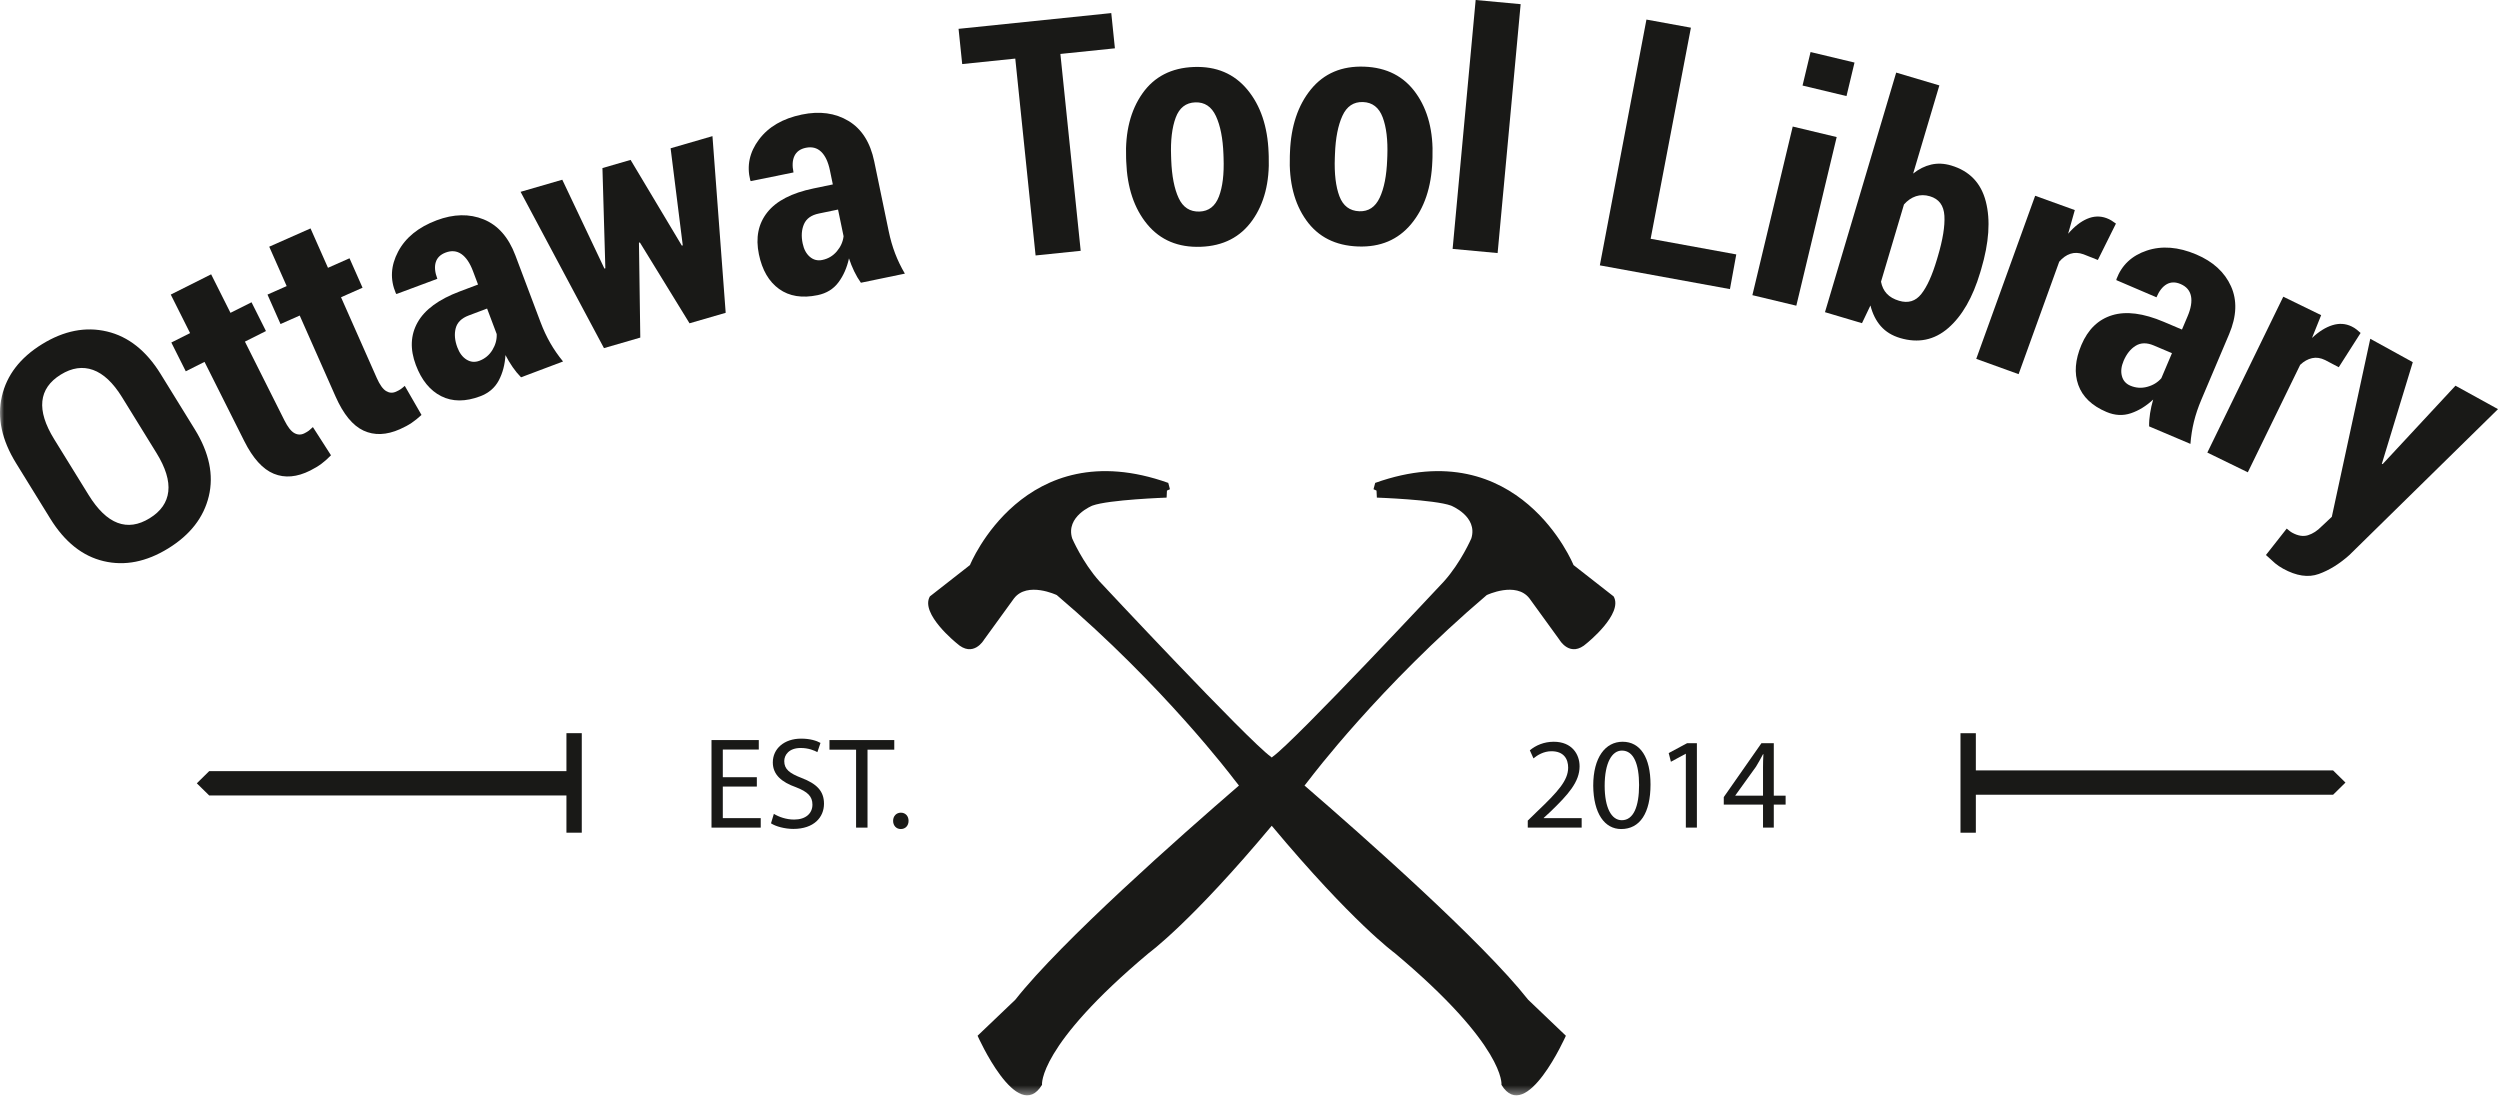
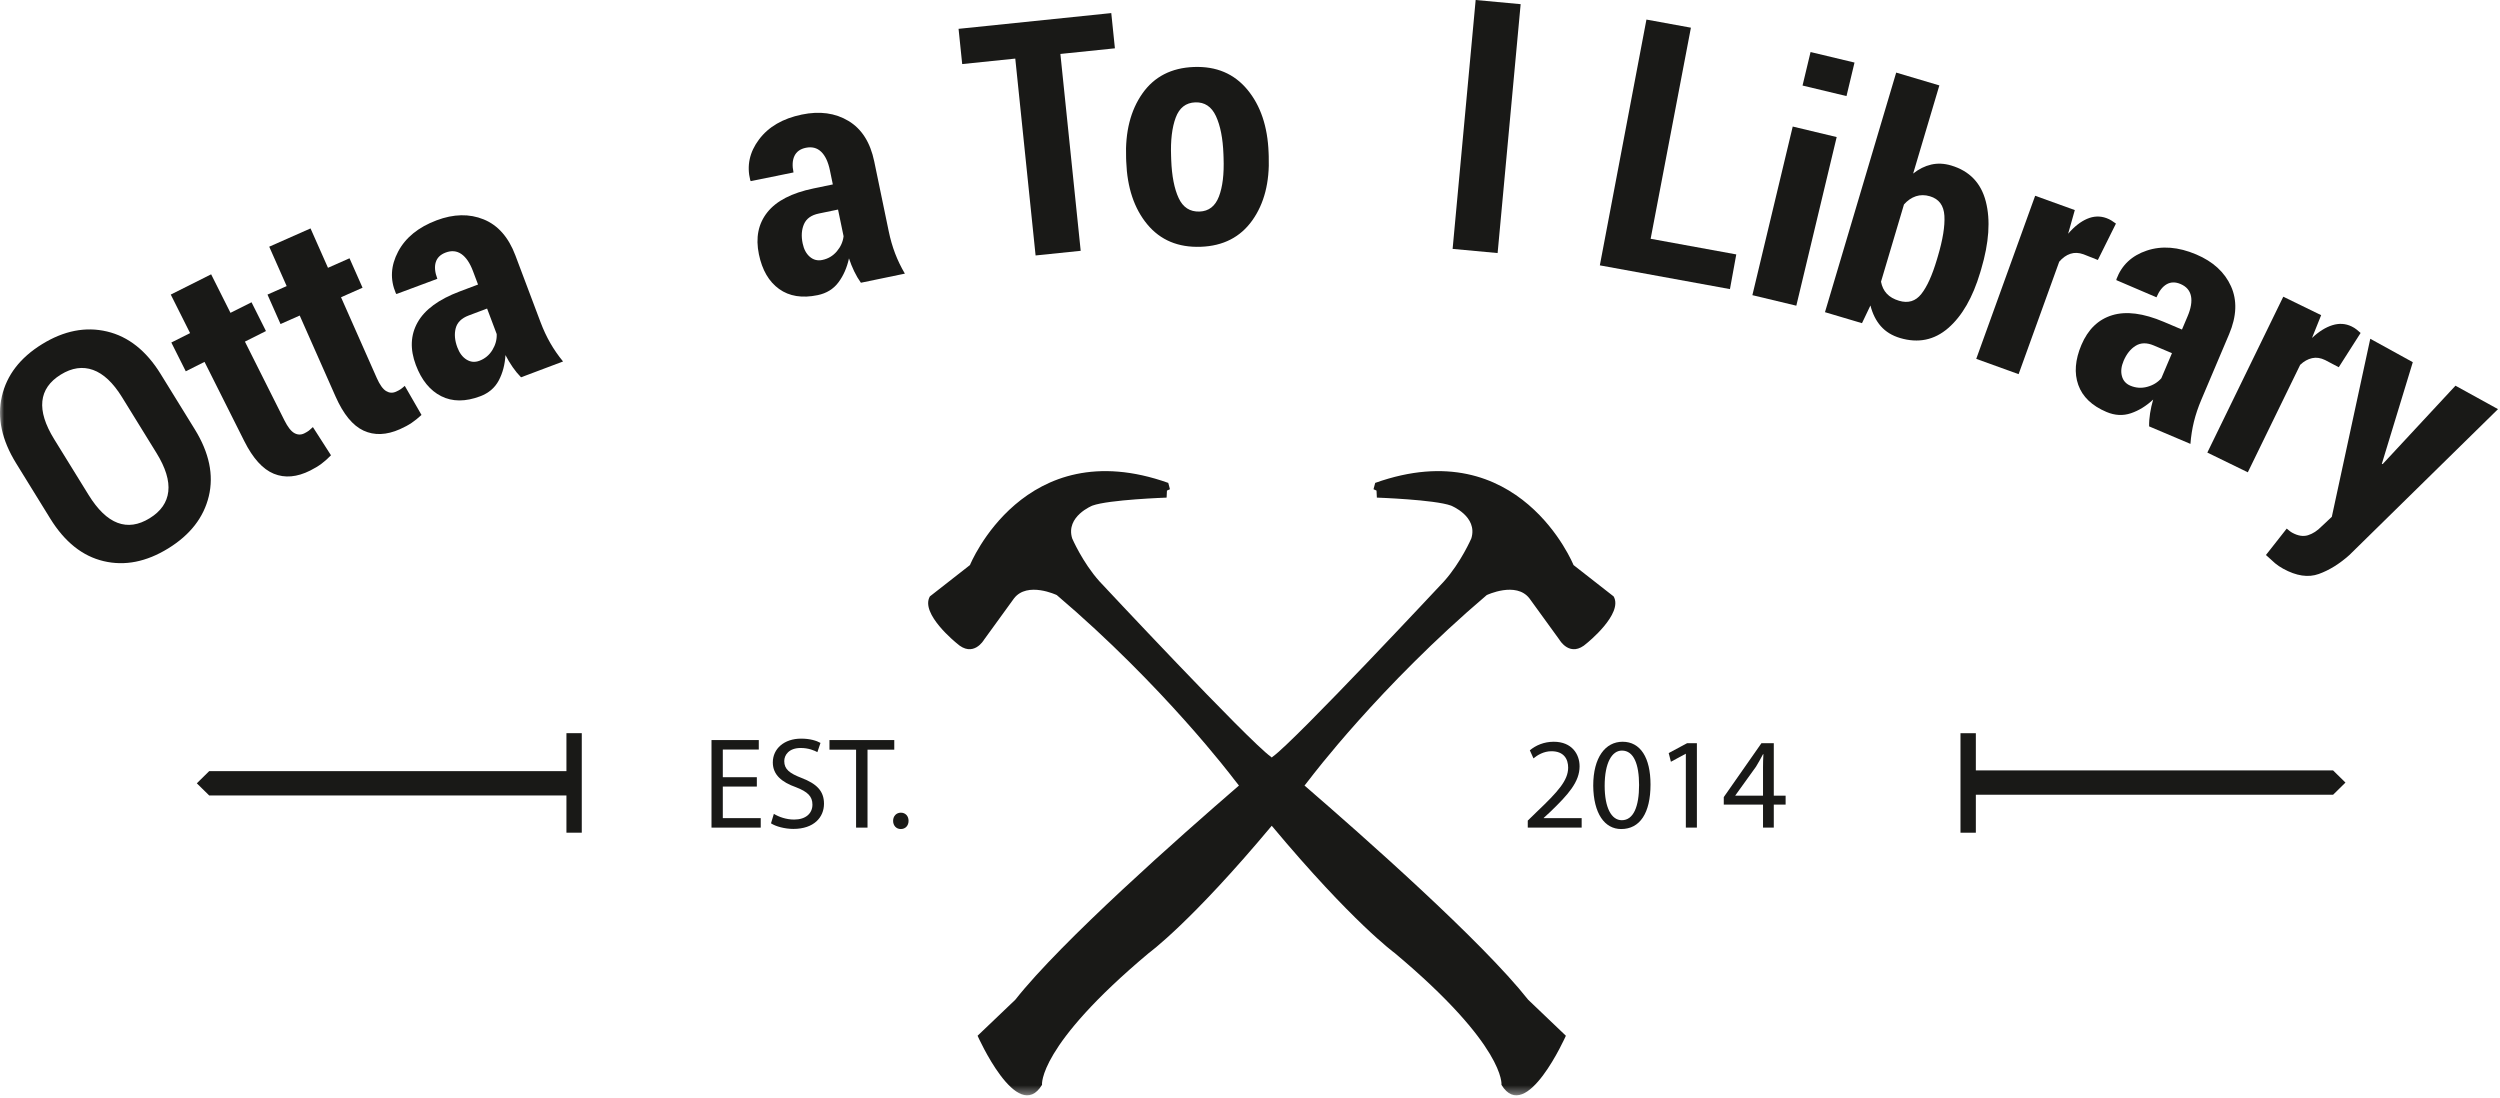
<svg xmlns="http://www.w3.org/2000/svg" width="296" height="130" viewBox="0 0 296 130" fill="none">
  <mask id="mask0_1_375" style="mask-type:luminance" maskUnits="userSpaceOnUse" x="0" y="0" width="296" height="130">
    <path d="M0 0H295.763V129.634H0V0Z" fill="white" />
  </mask>
  <g mask="url(#mask0_1_375)">
    <path d="M187.887 76.151C185.907 77.966 184.641 75.753 184.641 75.753L181.087 70.851C179.505 68.799 176.029 70.457 176.029 70.457C163.376 81.21 155.154 92.121 155.154 92.121C154.922 92.417 154.687 92.717 154.455 93.01C161.401 99.007 175.489 111.459 180.936 118.37L185.4 122.633C185.4 122.633 180.698 133.232 177.775 128.448C177.775 128.448 178.329 123.901 165.127 112.834C165.127 112.834 160.155 109.238 150.574 97.771C140.996 109.238 136.025 112.834 136.025 112.834C122.82 123.901 123.375 128.448 123.375 128.448C120.45 133.232 115.745 122.633 115.745 122.633L120.211 118.37C125.656 111.459 139.743 99.007 146.692 93.009C146.465 92.717 146.23 92.417 145.992 92.121C145.992 92.121 137.771 81.21 125.123 70.457C125.123 70.457 121.639 68.799 120.058 70.851L116.503 75.753C116.503 75.753 115.234 77.966 113.263 76.151C113.263 76.151 108.912 72.669 110.098 70.615L114.843 66.903C114.843 66.903 121.245 51.086 138.323 57.175L138.521 57.925L138.167 58.087L138.127 58.917C138.127 58.917 131.291 59.155 129.347 59.862C129.347 59.862 126.15 61.13 126.942 63.737C126.942 63.737 128.16 66.584 130.178 68.835C130.178 68.835 147.792 87.695 150.462 89.592C150.462 89.592 150.498 89.623 150.574 89.69C150.652 89.623 150.689 89.592 150.689 89.592C153.356 87.695 170.967 68.835 170.967 68.835C172.985 66.584 174.209 63.737 174.209 63.737C174.998 61.13 171.799 59.862 171.799 59.862C169.86 59.155 163.02 58.917 163.02 58.917L162.981 58.087L162.624 57.925L162.823 57.175C179.901 51.086 186.306 66.903 186.306 66.903L191.053 70.615C192.236 72.669 187.887 76.151 187.887 76.151Z" fill="#191917" />
  </g>
  <path d="M277.702 92.657L276.238 94.099H233.343V91.219H276.238L277.702 92.657Z" fill="#191917" />
  <path d="M232.122 86.812H233.94V98.593H232.122V86.812Z" fill="#191917" />
  <path d="M67.066 86.807H68.882V98.59H67.066V86.807Z" fill="#191917" />
  <path d="M23.303 92.744L24.767 91.303H67.663V94.182H24.767L23.303 92.744Z" fill="#191917" />
  <path d="M89.61 93.129H85.58V96.867H90.071V97.99H84.242V87.623H89.84V88.746H85.58V92.022H89.61V93.129Z" fill="#191917" />
  <path d="M91.624 96.359C92.224 96.728 93.101 97.036 94.024 97.036C95.393 97.036 96.192 96.313 96.192 95.267C96.192 94.298 95.638 93.745 94.239 93.206C92.547 92.606 91.501 91.73 91.501 90.268C91.501 88.653 92.839 87.454 94.854 87.454C95.916 87.454 96.684 87.7 97.146 87.962L96.777 89.053C96.438 88.869 95.747 88.561 94.808 88.561C93.393 88.561 92.855 89.407 92.855 90.115C92.855 91.084 93.485 91.561 94.915 92.114C96.669 92.791 97.561 93.636 97.561 95.159C97.561 96.76 96.377 98.144 93.931 98.144C92.931 98.144 91.84 97.851 91.286 97.482L91.624 96.359Z" fill="#191917" />
  <path d="M101.36 88.761H98.208V87.623H105.882V88.761H102.714V97.99H101.36V88.761Z" fill="#191917" />
  <path d="M105.744 97.189C105.744 96.621 106.128 96.221 106.666 96.221C107.205 96.221 107.574 96.621 107.574 97.189C107.574 97.743 107.22 98.158 106.651 98.158C106.113 98.158 105.744 97.743 105.744 97.189Z" fill="#191917" />
  <path d="M180.887 97.99V97.16L181.948 96.128C184.501 93.699 185.654 92.406 185.67 90.899C185.67 89.884 185.177 88.946 183.686 88.946C182.778 88.946 182.024 89.407 181.563 89.792L181.132 88.838C181.824 88.254 182.809 87.823 183.962 87.823C186.116 87.823 187.023 89.299 187.023 90.73C187.023 92.576 185.685 94.068 183.578 96.098L182.778 96.836V96.867H187.269V97.99H180.887Z" fill="#191917" />
  <path d="M189.992 93.037C189.992 95.637 190.792 97.113 192.022 97.113C193.406 97.113 194.067 95.498 194.067 92.945C194.067 90.484 193.437 88.869 192.037 88.869C190.853 88.869 189.992 90.315 189.992 93.037ZM195.421 92.883C195.421 96.282 194.16 98.158 191.945 98.158C189.992 98.158 188.669 96.329 188.638 93.021C188.638 89.668 190.084 87.823 192.115 87.823C194.221 87.823 195.421 89.699 195.421 92.883Z" fill="#191917" />
  <path d="M199.604 89.253H199.573L197.836 90.192L197.574 89.161L199.758 87.992H200.912V97.99H199.604V89.253Z" fill="#191917" />
  <mask id="mask1_1_375" style="mask-type:luminance" maskUnits="userSpaceOnUse" x="0" y="0" width="296" height="130">
    <path d="M0 0H295.763V129.634H0V0Z" fill="white" />
  </mask>
  <g mask="url(#mask1_1_375)">
    <path d="M208.741 94.207V90.868C208.741 90.346 208.756 89.822 208.787 89.299H208.741C208.433 89.884 208.187 90.315 207.91 90.776L205.464 94.175V94.207H208.741ZM208.741 97.99V95.267H204.095V94.375L208.556 87.992H210.017V94.207H211.417V95.267H210.017V97.99H208.741Z" fill="#191917" />
    <path d="M14.453 47.032C13.397 45.321 12.252 44.243 11.019 43.8C9.787 43.357 8.513 43.541 7.2 44.351C5.876 45.168 5.148 46.217 5.015 47.495C4.883 48.773 5.349 50.274 6.411 51.996L10.489 58.6C11.565 60.344 12.708 61.444 13.919 61.901C15.129 62.357 16.397 62.177 17.721 61.359C19.046 60.543 19.78 59.487 19.926 58.193C20.071 56.899 19.605 55.38 18.529 53.637L14.453 47.032ZM23.066 50.836C24.774 53.602 25.325 56.242 24.722 58.756C24.117 61.269 22.519 63.326 19.924 64.928C17.329 66.529 14.78 67.033 12.273 66.44C9.765 65.847 7.659 64.168 5.951 61.401L1.905 54.845C0.204 52.09 -0.358 49.452 0.22 46.933C0.798 44.413 2.384 42.352 4.978 40.751C7.572 39.15 10.136 38.649 12.669 39.248C15.202 39.847 17.319 41.525 19.02 44.28L23.066 50.836Z" fill="#191917" />
  </g>
  <path d="M24.999 32.479L27.288 37.04L29.781 35.789L31.49 39.197L28.998 40.448L33.685 49.791C34.077 50.571 34.468 51.068 34.858 51.282C35.249 51.496 35.642 51.504 36.038 51.306C36.264 51.193 36.443 51.085 36.576 50.983C36.709 50.881 36.865 50.742 37.047 50.567L39.189 53.906C38.816 54.291 38.442 54.625 38.066 54.905C37.691 55.185 37.243 55.456 36.723 55.716C35.163 56.499 33.729 56.625 32.422 56.092C31.114 55.559 29.947 54.27 28.921 52.225L24.216 42.847L21.995 43.962L20.285 40.554L22.506 39.44L20.218 34.878L24.999 32.479Z" fill="#191917" />
  <path d="M36.767 27.044L38.833 31.709L41.382 30.58L42.926 34.066L40.377 35.195L44.607 44.75C44.961 45.548 45.327 46.064 45.707 46.297C46.087 46.53 46.478 46.557 46.883 46.378C47.114 46.275 47.299 46.176 47.437 46.081C47.574 45.985 47.737 45.855 47.926 45.687L49.905 49.127C49.514 49.493 49.124 49.807 48.736 50.069C48.347 50.331 47.886 50.58 47.355 50.815C45.759 51.522 44.321 51.578 43.041 50.983C41.761 50.387 40.658 49.044 39.732 46.951L35.486 37.36L33.214 38.366L31.67 34.88L33.942 33.874L31.877 29.209L36.767 27.044Z" fill="#191917" />
  <path d="M56.757 42.719C57.419 42.469 57.934 42.041 58.301 41.437C58.669 40.832 58.838 40.203 58.809 39.551L57.671 36.532L55.486 37.355C54.645 37.672 54.135 38.175 53.955 38.865C53.776 39.555 53.842 40.314 54.155 41.143C54.404 41.806 54.767 42.285 55.243 42.579C55.719 42.873 56.223 42.919 56.757 42.719ZM61.692 44.673C61.341 44.318 61.01 43.916 60.698 43.465C60.386 43.014 60.102 42.539 59.847 42.041C59.782 43.161 59.52 44.16 59.059 45.036C58.598 45.912 57.865 46.541 56.858 46.92C55.106 47.58 53.566 47.576 52.237 46.906C50.911 46.236 49.91 45.007 49.236 43.219C48.531 41.348 48.602 39.662 49.45 38.159C50.297 36.657 51.952 35.442 54.416 34.513L56.6 33.69L55.997 32.091C55.636 31.131 55.18 30.461 54.632 30.08C54.083 29.699 53.458 29.64 52.761 29.904C52.144 30.135 51.755 30.519 51.591 31.054C51.428 31.589 51.491 32.241 51.781 33.011L46.943 34.813L46.866 34.72C46.171 33.089 46.262 31.446 47.139 29.79C48.016 28.134 49.533 26.9 51.688 26.088C53.712 25.325 55.571 25.287 57.264 25.975C58.957 26.663 60.209 28.085 61.021 30.24L63.992 38.126C64.331 39.027 64.717 39.856 65.151 40.611C65.584 41.368 66.089 42.096 66.665 42.799L61.692 44.673Z" fill="#191917" />
-   <path d="M80.73 29.082L80.839 29.05L79.4 17.557L84.355 16.119L85.921 37.036L81.64 38.279L75.761 28.706L75.652 28.738L75.811 39.97L71.51 41.218L61.637 22.712L66.575 21.279L71.563 31.8L71.673 31.769L71.329 19.899L74.662 18.932L80.73 29.082Z" fill="#191917" />
  <path d="M97.36 30.78C98.053 30.637 98.629 30.295 99.085 29.754C99.541 29.213 99.806 28.619 99.879 27.97L99.224 24.811L96.937 25.285C96.057 25.468 95.475 25.884 95.191 26.538C94.906 27.192 94.854 27.952 95.034 28.82C95.177 29.514 95.461 30.043 95.885 30.407C96.31 30.772 96.801 30.896 97.36 30.78ZM101.931 33.477C101.64 33.072 101.376 32.624 101.138 32.13C100.9 31.637 100.694 31.123 100.519 30.591C100.28 31.688 99.865 32.633 99.274 33.427C98.683 34.222 97.86 34.728 96.808 34.946C94.973 35.327 93.452 35.083 92.245 34.215C91.038 33.348 90.24 31.978 89.853 30.107C89.447 28.149 89.779 26.494 90.849 25.141C91.919 23.789 93.744 22.845 96.321 22.311L98.607 21.837L98.261 20.164C98.052 19.16 97.706 18.427 97.223 17.965C96.74 17.503 96.132 17.348 95.402 17.499C94.756 17.633 94.312 17.952 94.067 18.454C93.823 18.958 93.783 19.612 93.951 20.418L88.891 21.446L88.831 21.343C88.397 19.623 88.743 18.014 89.867 16.515C90.99 15.015 92.679 14.031 94.934 13.564C97.053 13.125 98.895 13.377 100.46 14.319C102.026 15.261 103.042 16.859 103.51 19.115L105.221 27.367C105.416 28.309 105.669 29.188 105.979 30.002C106.291 30.817 106.675 31.615 107.137 32.398L101.931 33.477Z" fill="#191917" />
  <path d="M132.005 5.721L125.55 6.387L127.954 29.696L122.614 30.246L120.209 6.937L113.924 7.586L113.494 3.414L131.575 1.549L132.005 5.721Z" fill="#191917" />
  <path d="M138.672 18.926C138.743 20.836 139.036 22.343 139.552 23.451C140.067 24.558 140.893 25.09 142.032 25.048C143.118 25.008 143.881 24.416 144.319 23.274C144.758 22.132 144.942 20.606 144.871 18.697L144.856 18.261C144.787 16.378 144.49 14.874 143.968 13.748C143.445 12.621 142.628 12.08 141.516 12.12C140.403 12.162 139.631 12.766 139.2 13.934C138.768 15.101 138.587 16.621 138.657 18.49L138.672 18.926ZM133.33 18.688C133.216 15.604 133.859 13.065 135.26 11.07C136.66 9.076 138.694 8.03 141.361 7.931C144.014 7.833 146.123 8.726 147.687 10.611C149.25 12.496 150.088 14.981 150.202 18.064L150.218 18.499C150.332 21.584 149.682 24.117 148.268 26.099C146.854 28.082 144.827 29.121 142.186 29.219C139.505 29.319 137.391 28.435 135.842 26.568C134.292 24.702 133.46 22.221 133.345 19.124L133.33 18.688Z" fill="#191917" />
-   <path d="M158.044 18.66C157.973 20.569 158.154 22.095 158.587 23.237C159.02 24.379 159.805 24.971 160.943 25.013C162.029 25.053 162.833 24.519 163.355 23.412C163.877 22.306 164.173 20.798 164.243 18.889L164.26 18.453C164.328 16.569 164.144 15.047 163.707 13.886C163.268 12.724 162.493 12.123 161.381 12.083C160.269 12.041 159.454 12.587 158.938 13.72C158.421 14.852 158.129 16.354 158.061 18.224L158.044 18.66ZM152.733 18.028C152.847 14.945 153.676 12.46 155.219 10.574C156.764 8.688 158.869 7.795 161.535 7.893C164.189 7.99 166.227 9.037 167.647 11.032C169.067 13.026 169.719 15.566 169.606 18.65L169.589 19.086C169.476 22.17 168.642 24.649 167.086 26.521C165.529 28.393 163.43 29.281 160.789 29.183C158.109 29.084 156.066 28.048 154.657 26.072C153.25 24.097 152.603 21.561 152.717 18.464L152.733 18.028Z" fill="#191917" />
  <path d="M177.318 29.962L171.99 29.469L174.718 0L180.045 0.493L177.318 29.962Z" fill="#191917" />
  <path d="M195.436 28.272L205.575 30.123L204.826 34.23L189.421 31.418L194.938 2.317L200.204 3.278L195.436 28.272Z" fill="#191917" />
  <path d="M218.625 11.375L213.421 10.129L214.37 6.161L219.574 7.407L218.625 11.375ZM212.684 36.194L207.482 34.948L212.259 14.982L217.463 16.228L212.684 36.194Z" fill="#191917" />
  <path d="M229.443 30.347C230.03 28.371 230.289 26.771 230.217 25.549C230.145 24.327 229.575 23.557 228.508 23.24C227.914 23.064 227.356 23.064 226.837 23.238C226.315 23.414 225.847 23.736 225.431 24.207L222.712 33.353C222.818 33.926 223.047 34.399 223.397 34.773C223.748 35.148 224.232 35.427 224.851 35.612C225.929 35.932 226.807 35.665 227.482 34.81C228.159 33.957 228.775 32.596 229.33 30.728L229.443 30.347ZM234.459 32.253C233.575 35.223 232.311 37.42 230.668 38.844C229.023 40.269 227.123 40.66 224.965 40.02C224.02 39.738 223.261 39.271 222.689 38.62C222.117 37.969 221.708 37.15 221.46 36.167L220.46 38.264L216.077 36.962L224.509 8.595L229.62 10.113L226.517 20.551C227.191 20.013 227.904 19.658 228.655 19.485C229.405 19.312 230.192 19.348 231.017 19.593C233.187 20.238 234.556 21.661 235.121 23.862C235.688 26.062 235.505 28.732 234.572 31.871L234.459 32.253Z" fill="#191917" />
  <path d="M248.385 30.782L246.691 30.11C246.131 29.908 245.611 29.889 245.129 30.05C244.646 30.212 244.207 30.524 243.812 30.986L239.002 44.301L233.987 42.489L240.963 23.178L245.657 24.874L244.867 27.675C245.588 26.833 246.335 26.246 247.108 25.912C247.88 25.58 248.641 25.549 249.391 25.82C249.617 25.901 249.818 25.997 249.993 26.108C250.168 26.219 250.346 26.339 250.527 26.472L248.385 30.782Z" fill="#191917" />
  <path d="M252.23 45.663C252.882 45.939 253.55 45.985 254.233 45.8C254.916 45.617 255.472 45.278 255.9 44.786L257.16 41.815L255.01 40.904C254.183 40.553 253.467 40.565 252.861 40.941C252.255 41.316 251.779 41.912 251.433 42.728C251.157 43.38 251.088 43.977 251.231 44.518C251.372 45.059 251.705 45.441 252.23 45.663ZM254.455 50.483C254.446 49.984 254.485 49.464 254.57 48.923C254.655 48.382 254.776 47.842 254.936 47.305C254.116 48.07 253.237 48.612 252.299 48.929C251.36 49.246 250.396 49.195 249.405 48.775C247.68 48.044 246.569 46.978 246.07 45.577C245.57 44.177 245.695 42.597 246.44 40.837C247.221 38.996 248.435 37.825 250.085 37.321C251.735 36.818 253.772 37.08 256.196 38.108L258.345 39.019L259.012 37.446C259.413 36.502 259.545 35.703 259.411 35.048C259.276 34.392 258.865 33.92 258.178 33.628C257.572 33.371 257.025 33.379 256.537 33.654C256.05 33.929 255.645 34.445 255.325 35.201L250.578 33.169L250.588 33.049C251.209 31.388 252.409 30.261 254.186 29.667C255.963 29.074 257.913 29.227 260.033 30.125C262.025 30.97 263.397 32.225 264.148 33.89C264.899 35.556 264.824 37.449 263.926 39.57L260.637 47.33C260.261 48.215 259.969 49.081 259.761 49.928C259.554 50.775 259.416 51.651 259.348 52.557L254.455 50.483Z" fill="#191917" />
  <path d="M276.908 43.48L275.296 42.631C274.761 42.37 274.246 42.295 273.749 42.405C273.253 42.515 272.783 42.778 272.341 43.196L266.141 55.921L261.348 53.585L270.34 35.129L274.825 37.315L273.741 40.016C274.548 39.256 275.353 38.752 276.157 38.502C276.96 38.253 277.72 38.304 278.437 38.652C278.652 38.758 278.842 38.875 279.005 39.003C279.167 39.132 279.331 39.271 279.497 39.422L276.908 43.48Z" fill="#191917" />
  <path d="M282.03 54.849L282.002 54.898L282.102 54.953L290.728 45.667L295.763 48.442L278.164 65.718C276.995 66.763 275.789 67.511 274.546 67.959C273.302 68.408 271.893 68.199 270.32 67.331C269.943 67.124 269.625 66.908 269.365 66.687C269.105 66.463 268.746 66.139 268.287 65.713L270.748 62.584C270.858 62.673 270.965 62.761 271.068 62.847C271.173 62.934 271.28 63.008 271.391 63.069C272.078 63.447 272.705 63.547 273.273 63.369C273.84 63.19 274.375 62.843 274.877 62.325L276.086 61.193L280.64 40.11L285.675 42.883L282.03 54.849Z" fill="#191917" />
</svg>